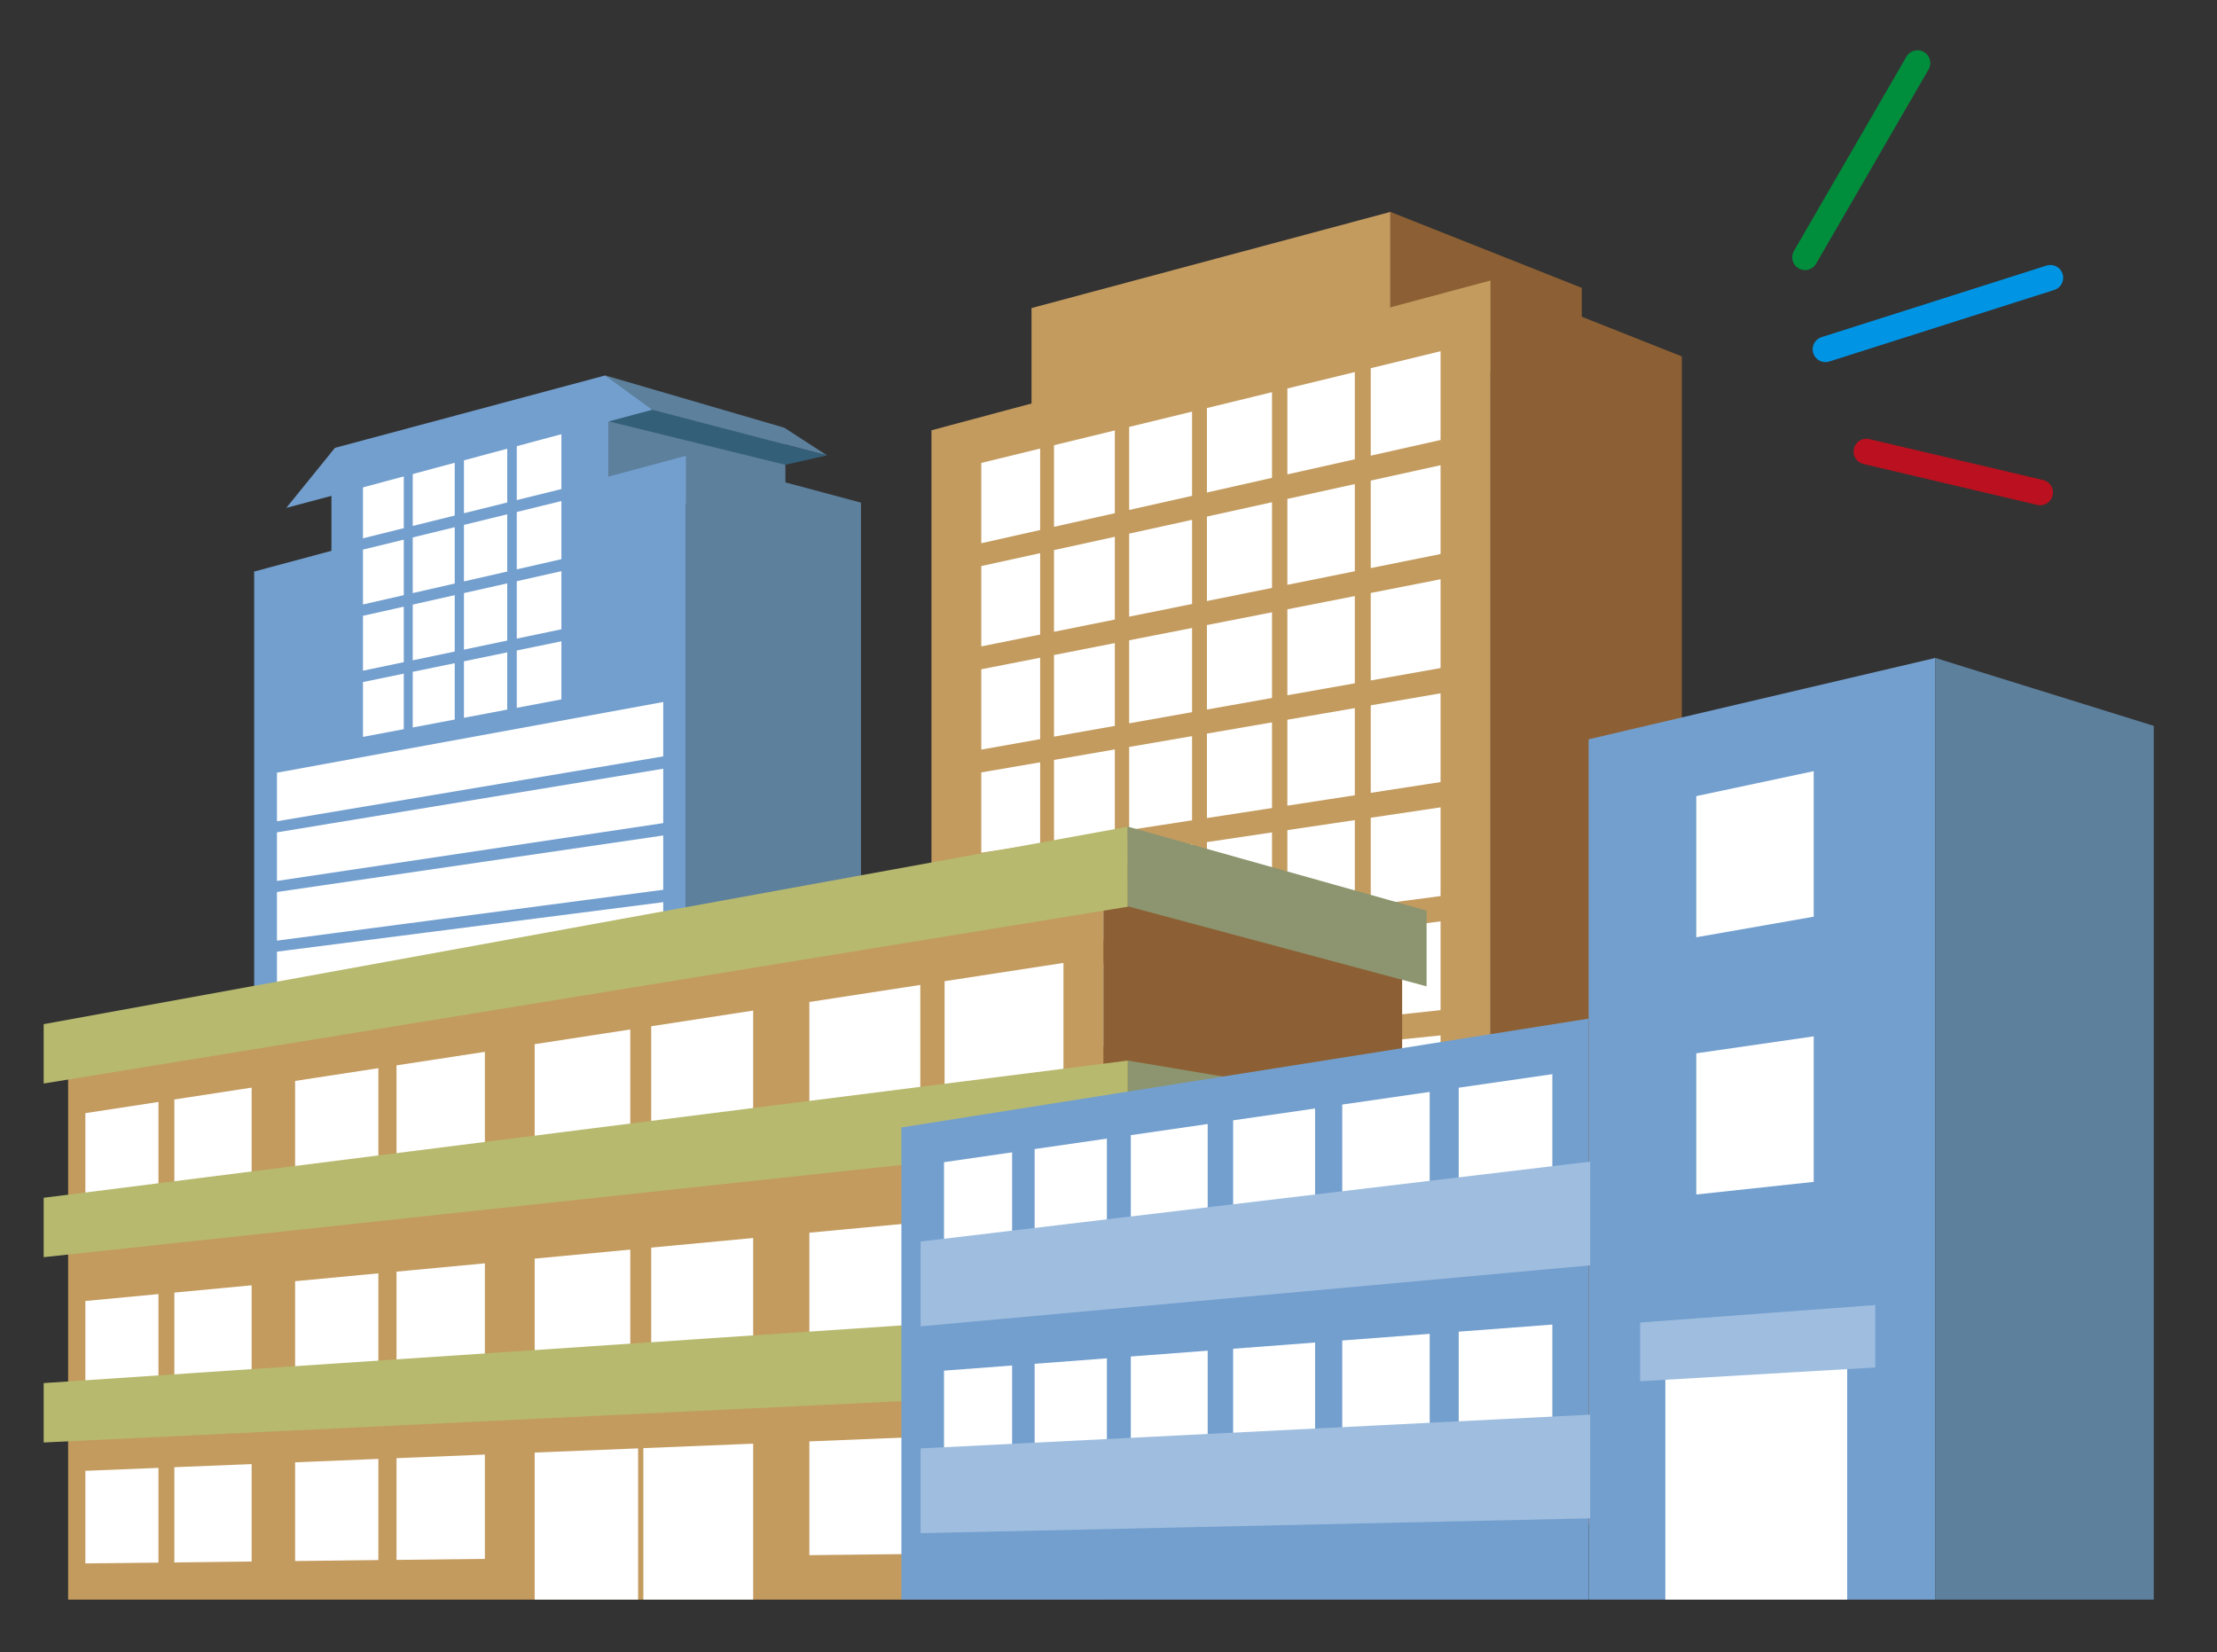
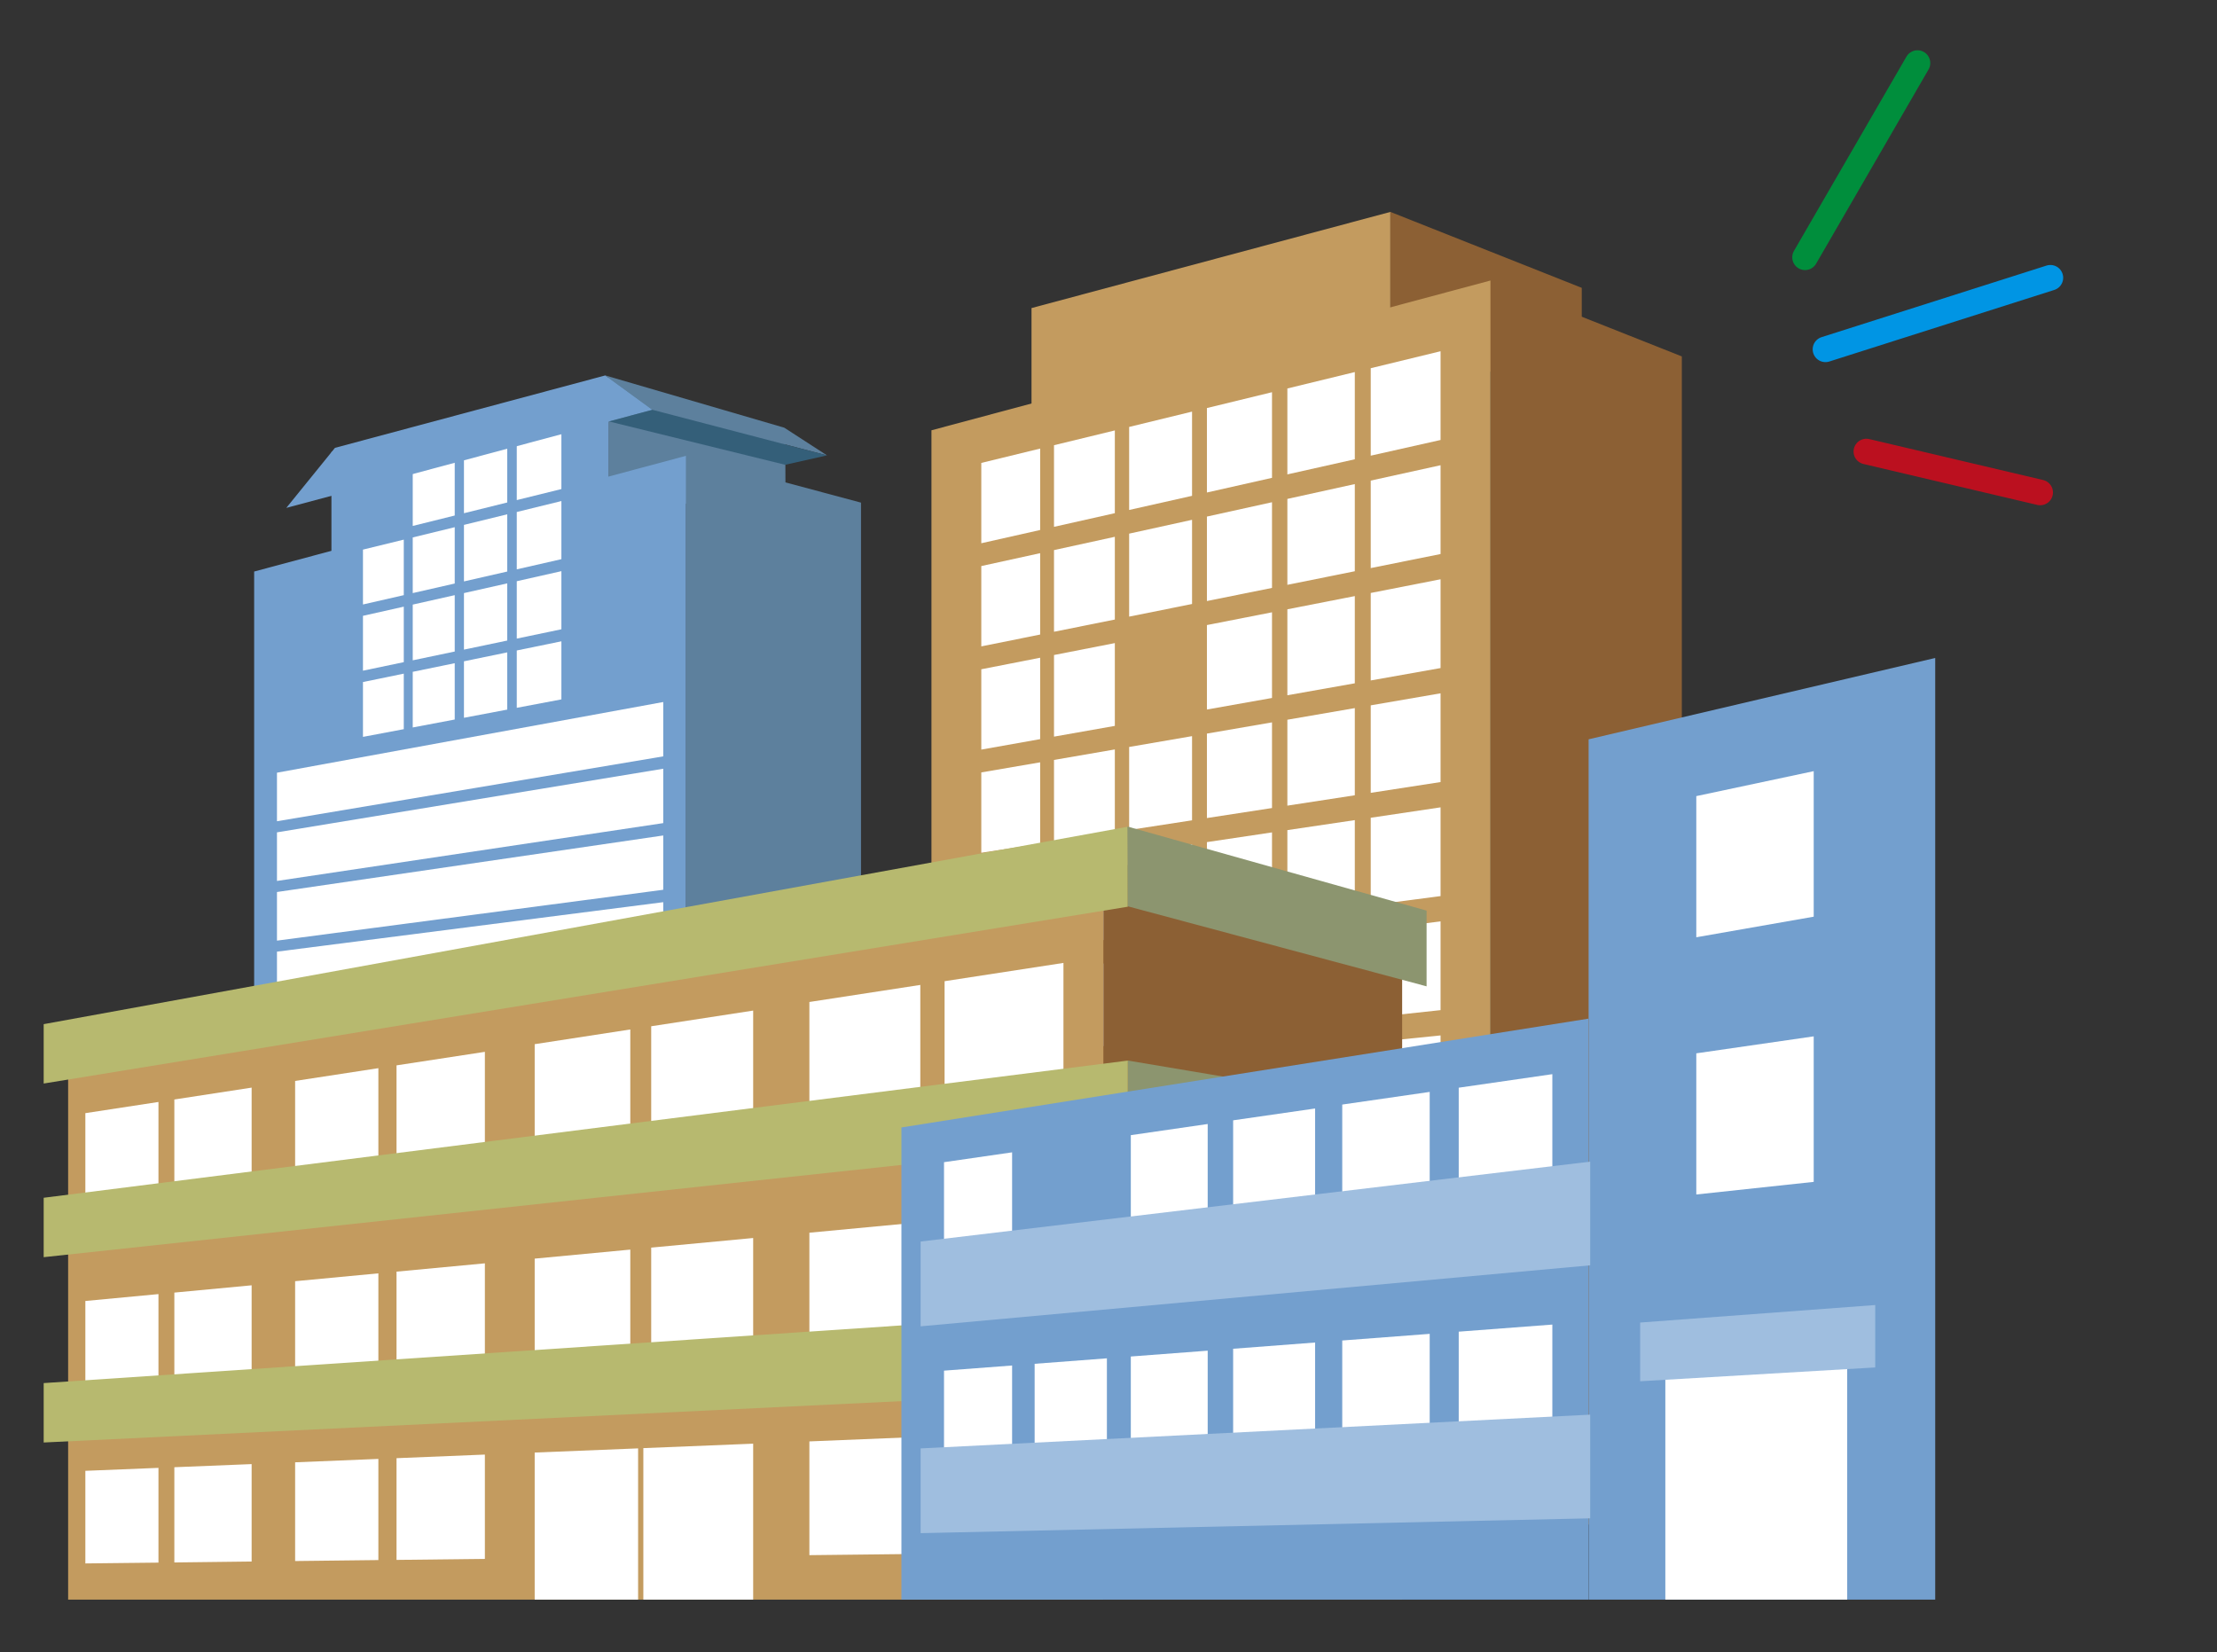
<svg xmlns="http://www.w3.org/2000/svg" id="_レイヤー_4" width="547.03" height="407.68" viewBox="0 0 547.03 407.68">
  <rect x="0" y="0" width="547.03" height="407.68" fill="#333333" stroke="none" />
  <defs>
    <style>.cls-1{stroke:#008e3c;}.cls-1,.cls-2,.cls-3{fill:none;stroke-linecap:round;stroke-linejoin:round;stroke-width:6.31px;}.cls-4{fill:#b7b96f;}.cls-2{stroke:#bb101f;}.cls-5{fill:#777;}.cls-6{fill:#5d809d;}.cls-7{fill:#9fbedf;}.cls-8{fill:#345f79;}.cls-9{fill:#8c6034;}.cls-10{fill:#fff;}.cls-11{fill:#739fce;}.cls-3{stroke:#0095e4;}.cls-12{fill:#c39b5f;}.cls-13{fill:#8c956f;}</style>
  </defs>
  <line class="cls-1" x1="473.13" y1="15.56" x2="445.38" y2="63.49" />
  <line class="cls-3" x1="505.92" y1="68.54" x2="450.42" y2="86.2" />
  <line class="cls-2" x1="503.4" y1="121.52" x2="460.51" y2="111.42" />
  <polygon class="cls-6" points="150.21 93.19 193.75 105.86 193.85 130.88 150.21 119.19 150.21 93.19" />
  <polygon class="cls-11" points="169.29 338.24 62.71 338.24 62.71 141.03 169.29 112.47 169.29 338.24" />
  <polygon class="cls-11" points="150.21 93.19 81.78 111.52 81.78 137.52 150.21 119.19 150.21 93.19" />
  <polygon class="cls-10" points="127.51 109.25 138.52 106.34 138.52 120.68 127.51 123.4 127.51 109.25" />
  <polygon class="cls-10" points="127.51 126.34 138.52 123.64 138.52 137.98 127.51 140.49 127.51 126.34" />
  <polygon class="cls-10" points="127.51 143.42 138.52 140.94 138.52 155.28 127.51 157.58 127.51 143.42" />
  <polygon class="cls-10" points="127.51 160.51 138.52 158.25 138.52 172.58 127.51 174.66 127.51 160.51" />
  <polygon class="cls-10" points="114.48 112.7 125.16 109.88 125.16 123.99 114.48 126.64 114.48 112.7" />
  <polygon class="cls-10" points="114.48 129.52 125.16 126.91 125.16 141.03 114.48 143.47 114.48 129.52" />
  <polygon class="cls-10" points="114.48 146.35 125.16 143.95 125.16 158.06 114.48 160.3 114.48 146.35" />
  <polygon class="cls-10" points="114.48 163.18 125.16 160.98 125.16 175.1 114.48 177.12 114.48 163.18" />
  <polygon class="cls-10" points="101.84 116.04 112.2 113.3 112.2 127.21 101.84 129.78 101.84 116.04" />
  <polygon class="cls-10" points="101.84 132.62 112.2 130.09 112.2 143.99 101.84 146.35 101.84 132.62" />
  <polygon class="cls-10" points="101.84 149.19 112.2 146.86 112.2 160.77 101.84 162.94 101.84 149.19" />
  <polygon class="cls-10" points="101.84 165.78 112.2 163.65 112.2 177.55 101.84 179.51 101.84 165.78" />
-   <polygon class="cls-10" points="89.56 119.29 99.63 116.62 99.63 130.33 89.56 132.83 89.56 119.29" />
  <polygon class="cls-10" points="89.56 135.62 99.63 133.16 99.63 146.86 89.56 149.16 89.56 135.62" />
  <polygon class="cls-10" points="89.56 151.96 99.63 149.7 99.63 163.39 89.56 165.5 89.56 151.96" />
  <polygon class="cls-10" points="89.56 168.3 99.63 166.23 99.63 179.93 89.56 181.83 89.56 168.3" />
  <polygon class="cls-10" points="68.34 190.67 163.65 173.23 163.65 186.64 68.34 202.65 68.34 190.67" />
  <polygon class="cls-10" points="68.34 205.39 163.65 189.69 163.65 203.11 68.34 217.38 68.34 205.39" />
  <polygon class="cls-10" points="68.34 220.11 163.65 206.16 163.65 219.56 68.34 232.11 68.34 220.11" />
  <polygon class="cls-10" points="68.34 234.83 163.65 222.62 163.65 236.02 68.34 246.82 68.34 234.83" />
  <polygon class="cls-10" points="68.34 249.56 163.65 239.08 163.65 252.49 68.34 261.55 68.34 249.56" />
  <polygon class="cls-10" points="68.34 264.28 163.65 255.54 163.65 268.95 68.34 276.27 68.34 264.28" />
  <polygon class="cls-10" points="68.34 279 163.65 272.01 163.65 285.42 68.34 291 68.34 279" />
  <polygon class="cls-10" points="68.34 293.72 163.65 288.47 163.65 301.88 68.34 305.72 68.34 293.72" />
  <polygon class="cls-10" points="68.34 315.16 81.62 314.78 81.62 338.24 68.34 338.24 68.34 315.16" />
  <polygon class="cls-10" points="83.04 314.74 96.81 314.35 96.81 338.24 83.04 338.24 83.04 314.74" />
  <polygon class="cls-10" points="98.28 314.31 112.57 313.9 112.57 338.24 98.28 338.24 98.28 314.31" />
  <polygon class="cls-10" points="114.09 313.85 128.94 313.43 128.94 338.24 114.09 338.24 114.09 313.85" />
  <polygon class="cls-10" points="130.52 313.38 145.95 312.95 145.95 338.24 130.52 338.24 130.52 313.38" />
  <polygon class="cls-10" points="147.6 312.89 163.64 312.44 163.64 338.24 147.6 338.24 147.6 312.89" />
  <polygon class="cls-6" points="169.29 338.24 212.45 338.24 212.45 124.03 169.29 112.47 169.29 338.24" />
  <polygon class="cls-11" points="160.98 101.13 149.34 92.64 82.65 110.51 70.64 125.33 160.98 101.13" />
  <polygon class="cls-6" points="160.98 101.12 149.34 92.64 193.52 105.54 204.06 112.37 160.98 101.12" />
  <polygon class="cls-8" points="160.98 101.12 150.24 103.99 193.74 114.69 204.06 112.37 160.98 101.12" />
  <polygon class="cls-12" points="343.07 52.29 254.52 76.02 254.52 105.66 343.07 81.93 343.07 52.29" />
  <polygon class="cls-9" points="367.76 376.19 414.98 376.19 414.98 87.95 367.76 69.22 367.76 376.19" />
  <polygon class="cls-9" points="343.07 52.29 390.29 71.03 390.29 100.66 343.07 81.93 343.07 52.29" />
  <polygon class="cls-12" points="367.76 376.19 229.83 376.19 229.83 106.18 367.76 69.22 367.76 376.19" />
  <polygon class="cls-10" points="242.13 114.23 256.65 110.69 256.65 130.78 242.13 134.05 242.13 114.23" />
  <polygon class="cls-10" points="242.13 139.68 256.65 136.5 256.65 156.58 242.13 159.5 242.13 139.68" />
  <polygon class="cls-10" points="242.13 165.15 256.65 162.3 256.65 182.39 242.13 184.97 242.13 165.15" />
  <polygon class="cls-10" points="242.13 190.6 256.65 188.11 256.65 208.19 242.13 210.42 242.13 190.6" />
  <polygon class="cls-10" points="242.13 216.07 256.65 213.91 256.65 233.99 242.13 235.89 242.13 216.07" />
  <polygon class="cls-10" points="242.13 241.53 256.65 239.71 256.65 259.8 242.13 261.35 242.13 241.53" />
  <polygon class="cls-10" points="242.13 266.99 256.65 265.52 256.65 285.6 242.13 286.81 242.13 266.99" />
  <polygon class="cls-10" points="242.13 292.45 256.65 291.32 256.65 311.41 242.13 312.27 242.13 292.45" />
  <polygon class="cls-10" points="242.13 317.91 256.65 317.13 256.65 337.21 242.13 337.73 242.13 317.91" />
  <polygon class="cls-10" points="260.07 109.86 275.08 106.21 275.08 126.63 260.07 130 260.07 109.86" />
  <polygon class="cls-10" points="260.07 135.74 275.08 132.46 275.08 152.88 260.07 155.89 260.07 135.74" />
  <polygon class="cls-10" points="260.07 161.63 275.08 158.69 275.08 179.12 260.07 181.77 260.07 161.63" />
  <polygon class="cls-10" points="260.07 187.52 275.08 184.93 275.08 205.35 260.07 207.66 260.07 187.52" />
  <polygon class="cls-10" points="260.07 213.4 275.08 211.16 275.08 231.6 260.07 233.55 260.07 213.4" />
  <polygon class="cls-10" points="260.07 239.29 275.08 237.41 275.08 257.83 260.07 259.43 260.07 239.29" />
  <polygon class="cls-10" points="260.07 265.17 275.08 263.65 275.08 284.07 260.07 285.31 260.07 265.17" />
  <polygon class="cls-10" points="260.07 291.05 275.08 289.89 275.08 310.31 260.07 311.2 260.07 291.05" />
  <polygon class="cls-10" points="260.07 316.94 275.08 316.13 275.08 336.55 260.07 337.09 260.07 316.94" />
  <polygon class="cls-10" points="278.61 105.35 294.13 101.57 294.13 122.35 278.61 125.84 278.61 105.35" />
  <polygon class="cls-10" points="278.61 131.68 294.13 128.27 294.13 149.04 278.61 152.16 278.61 131.68" />
-   <polygon class="cls-10" points="278.61 158 294.13 154.96 294.13 175.73 278.61 178.49 278.61 158" />
  <polygon class="cls-10" points="278.61 184.32 294.13 181.65 294.13 202.42 278.61 204.81 278.61 184.32" />
  <polygon class="cls-10" points="278.61 210.64 294.13 208.34 294.13 229.11 278.61 231.13 278.61 210.64" />
  <polygon class="cls-10" points="278.61 236.97 294.13 235.03 294.13 255.8 278.61 257.45 278.61 236.97" />
  <polygon class="cls-10" points="278.61 263.29 294.13 261.72 294.13 282.49 278.61 283.78 278.61 263.29" />
  <polygon class="cls-10" points="278.61 289.61 294.13 288.41 294.13 309.19 278.61 310.1 278.61 289.61" />
  <polygon class="cls-10" points="278.61 315.94 294.13 315.1 294.13 335.87 278.61 336.43 278.61 315.94" />
  <polygon class="cls-10" points="297.8 100.69 313.86 96.78 313.86 117.91 297.8 121.53 297.8 100.69" />
  <polygon class="cls-10" points="297.8 127.47 313.86 123.93 313.86 145.07 297.8 148.31 297.8 127.47" />
  <polygon class="cls-10" points="297.8 154.24 313.86 151.09 313.86 172.23 297.8 175.08 297.8 154.24" />
  <polygon class="cls-10" points="297.8 181.02 313.86 178.25 313.86 199.39 297.8 201.86 297.8 181.02" />
  <polygon class="cls-10" points="297.8 207.8 313.86 205.4 313.86 226.54 297.8 228.64 297.8 207.8" />
  <polygon class="cls-10" points="297.8 234.57 313.86 232.57 313.86 253.7 297.8 255.42 297.8 234.57" />
  <polygon class="cls-10" points="297.8 261.35 313.86 259.72 313.86 280.85 297.8 282.19 297.8 261.35" />
  <polygon class="cls-10" points="297.8 288.12 313.86 286.88 313.86 308.01 297.8 308.97 297.8 288.12" />
  <polygon class="cls-10" points="297.8 314.9 313.86 314.03 313.86 335.17 297.8 335.74 297.8 314.9" />
  <polygon class="cls-10" points="317.65 95.86 334.29 91.81 334.29 113.33 317.65 117.06 317.65 95.86" />
  <polygon class="cls-10" points="317.65 123.11 334.29 119.45 334.29 140.96 317.65 144.31 317.65 123.11" />
  <polygon class="cls-10" points="317.65 150.35 334.29 147.09 334.29 168.61 317.65 171.56 317.65 150.35" />
  <polygon class="cls-10" points="317.65 177.6 334.29 174.73 334.29 196.24 317.65 198.8 317.65 177.6" />
  <polygon class="cls-10" points="317.65 204.84 334.29 202.37 334.29 223.89 317.65 226.05 317.65 204.84" />
  <polygon class="cls-10" points="317.65 232.09 334.29 230.01 334.29 251.52 317.65 253.29 317.65 232.09" />
  <polygon class="cls-10" points="317.65 259.33 334.29 257.64 334.29 279.16 317.65 280.54 317.65 259.33" />
  <polygon class="cls-10" points="317.65 286.58 334.29 285.29 334.29 306.8 317.65 307.78 317.65 286.58" />
  <polygon class="cls-10" points="317.65 313.82 334.29 312.92 334.29 334.44 317.65 335.03 317.65 313.82" />
  <polygon class="cls-10" points="338.22 90.86 355.45 86.67 355.45 108.57 338.22 112.44 338.22 90.86" />
  <polygon class="cls-10" points="338.22 118.59 355.45 114.8 355.45 136.71 338.22 140.18 338.22 118.59" />
  <polygon class="cls-10" points="338.22 146.32 355.45 142.94 355.45 164.85 338.22 167.91 338.22 146.32" />
  <polygon class="cls-10" points="338.22 174.05 355.45 171.08 355.45 192.98 338.22 195.64 338.22 174.05" />
  <polygon class="cls-10" points="338.22 201.79 355.45 199.22 355.45 221.12 338.22 223.37 338.22 201.79" />
  <polygon class="cls-10" points="338.22 229.52 355.45 227.36 355.45 249.26 338.22 251.11 338.22 229.52" />
  <polygon class="cls-10" points="338.22 257.25 355.45 255.5 355.45 277.4 338.22 278.83 338.22 257.25" />
  <polygon class="cls-10" points="338.22 284.98 355.45 283.64 355.45 305.54 338.22 306.56 338.22 284.98" />
  <polygon class="cls-10" points="338.22 312.72 355.45 311.78 355.45 333.68 338.22 334.3 338.22 312.72" />
  <polygon class="cls-10" points="242.13 343.37 256.65 342.93 256.65 363.01 242.13 363.19 242.13 343.37" />
  <polygon class="cls-10" points="338.22 340.45 355.45 339.92 355.45 361.83 338.22 362.03 338.22 340.45" />
  <polygon class="cls-10" points="273.86 342.41 294.74 341.77 294.74 376.19 273.86 376.19 273.86 342.41" />
  <polygon class="cls-10" points="297.2 341.69 318.97 341.04 318.97 376.19 297.2 376.19 297.2 341.69" />
  <polygon class="cls-12" points="272.25 394.72 16.81 394.72 16.81 256.78 272.25 213.91 272.25 394.72" />
  <polygon class="cls-9" points="272.25 211.86 272.25 394.72 345.97 394.72 345.97 231.62 272.25 211.86" />
  <polygon class="cls-4" points="278.28 223.74 10.78 267.37 10.78 252.72 278.28 204 278.28 223.74" />
  <polygon class="cls-13" points="278.18 203.95 278.28 223.64 352 243.39 352 224.7 278.18 203.95" />
  <polygon class="cls-13" points="278.28 261.7 278.28 281.4 352 292.78 352 274.09 278.28 261.7" />
  <polygon class="cls-5" points="278.28 323.19 278.28 342.96 352 351.12 352 332.42 278.28 323.19" />
  <polygon class="cls-10" points="21.06 274.68 39.1 271.92 39.1 298.21 21.06 300.39 21.06 274.68" />
  <polygon class="cls-10" points="43.02 271.31 62.09 268.38 62.09 295.44 43.02 297.74 43.02 271.31" />
  <polygon class="cls-10" points="72.82 266.73 93.36 263.58 93.36 291.66 72.82 294.14 72.82 266.73" />
  <polygon class="cls-10" points="97.84 262.89 119.64 259.55 119.64 288.49 97.84 291.12 97.84 262.89" />
  <polygon class="cls-10" points="131.93 257.66 155.52 254.03 155.52 284.16 131.93 287.01 131.93 257.66" />
  <polygon class="cls-10" points="160.68 253.24 185.84 249.37 185.84 280.5 160.68 283.54 160.68 253.24" />
  <polygon class="cls-10" points="199.71 247.25 227.08 243.04 227.08 275.52 199.71 278.83 199.71 247.25" />
  <polygon class="cls-10" points="233.07 242.12 262.4 237.61 262.4 271.26 233.07 274.8 233.07 242.12" />
  <polygon class="cls-10" points="21.06 321.03 39.1 319.33 39.1 345.62 21.06 346.73 21.06 321.03" />
  <polygon class="cls-10" points="43.02 318.96 62.09 317.16 62.09 344.21 43.02 345.39 43.02 318.96" />
  <polygon class="cls-10" points="72.82 316.15 93.36 314.21 93.36 342.3 72.82 343.56 72.82 316.15" />
  <polygon class="cls-10" points="97.84 313.79 119.64 311.74 119.64 340.68 97.84 342.02 97.84 313.79" />
  <polygon class="cls-10" points="131.93 310.58 155.52 308.35 155.52 338.48 131.93 339.93 131.93 310.58" />
  <polygon class="cls-10" points="160.68 307.86 185.84 305.49 185.84 336.62 160.68 338.16 160.68 307.86" />
  <polygon class="cls-10" points="199.71 304.18 227.08 301.6 227.08 334.08 199.71 335.77 199.71 304.18" />
  <polygon class="cls-10" points="233.07 301.03 262.4 298.28 262.4 331.92 233.07 333.72 233.07 301.03" />
  <polygon class="cls-10" points="21.06 362.94 39.1 362.21 39.1 385.59 21.06 385.79 21.06 362.94" />
  <polygon class="cls-10" points="43.02 362.05 62.09 361.28 62.09 385.32 43.02 385.55 43.02 362.05" />
  <polygon class="cls-10" points="72.82 360.84 93.36 360 93.36 384.96 72.82 385.2 72.82 360.84" />
  <polygon class="cls-10" points="97.84 359.82 119.64 358.93 119.64 384.67 97.84 384.92 97.84 359.82" />
  <polygon class="cls-10" points="199.71 355.68 227.08 354.56 227.08 383.44 199.71 383.75 199.71 355.68" />
  <polygon class="cls-10" points="233.07 354.32 262.4 353.13 262.4 383.04 233.07 383.37 233.07 354.32" />
  <polygon class="cls-10" points="158.74 357.34 185.84 356.24 185.84 394.72 158.74 394.72 158.74 357.34" />
  <polygon class="cls-10" points="131.93 358.43 157.45 357.4 157.45 394.72 131.93 394.72 131.93 358.43" />
  <polygon class="cls-4" points="278.28 281.45 10.78 310.22 10.78 295.56 278.28 261.71 278.28 281.45" />
  <polygon class="cls-4" points="278.28 343.05 10.78 355.95 10.78 341.29 278.28 323.3 278.28 343.05" />
  <polygon class="cls-11" points="391.95 394.72 222.42 394.72 222.42 278.21 391.95 251.36 391.95 394.72" />
  <polygon class="cls-11" points="477.5 394.72 391.98 394.72 391.98 182.43 477.5 162.36 477.5 394.72" />
-   <polygon class="cls-6" points="477.5 162.34 477.5 394.72 531.43 394.72 531.43 179.11 477.5 162.34" />
  <polygon class="cls-10" points="447.52 291.64 418.55 294.75 418.55 259.92 447.52 255.73 447.52 291.64" />
  <polygon class="cls-10" points="447.52 226.2 418.55 231.28 418.55 196.45 447.52 190.29 447.52 226.2" />
  <polygon class="cls-10" points="455.78 394.72 410.91 394.72 410.91 334.85 455.78 331.94 455.78 394.72" />
  <polygon class="cls-10" points="232.93 286.78 249.73 284.35 249.73 312.86 232.93 314.67 232.93 286.78" />
-   <polygon class="cls-10" points="255.29 283.54 273.12 280.96 273.12 310.35 255.29 312.27 255.29 283.54" />
  <polygon class="cls-10" points="279.02 280.11 297.99 277.36 297.99 307.68 279.02 309.72 279.02 280.11" />
  <polygon class="cls-10" points="304.27 276.45 324.49 273.53 324.49 304.84 304.27 307.01 304.27 276.45" />
  <polygon class="cls-10" points="331.19 272.56 352.77 269.44 352.77 301.81 331.19 304.12 331.19 272.56" />
  <polygon class="cls-10" points="359.93 268.4 383.03 265.06 383.03 298.55 359.93 301.04 359.93 268.4" />
  <polygon class="cls-7" points="392.37 312.23 227.16 327.28 227.16 306.36 392.37 286.65 392.37 312.23" />
  <polygon class="cls-10" points="232.93 338.22 249.73 336.95 249.73 365.46 232.93 366.11 232.93 338.22" />
  <polygon class="cls-10" points="255.29 336.53 273.12 335.18 273.12 364.56 255.29 365.25 255.29 336.53" />
  <polygon class="cls-10" points="279.02 334.73 297.99 333.29 297.99 363.61 279.02 364.34 279.02 334.73" />
  <polygon class="cls-10" points="304.27 332.82 324.49 331.28 324.49 362.6 304.27 363.37 304.27 332.82" />
  <polygon class="cls-10" points="331.19 330.78 352.77 329.14 352.77 361.51 331.19 362.34 331.19 330.78" />
  <polygon class="cls-10" points="359.93 328.6 383.03 326.85 383.03 360.35 359.93 361.24 359.93 328.6" />
  <polygon class="cls-7" points="392.37 374.66 227.16 378.32 227.16 357.41 392.37 349.08 392.37 374.66" />
  <polygon class="cls-7" points="462.7 337.43 404.7 340.84 404.7 326.35 462.7 322.03 462.7 337.43" />
</svg>